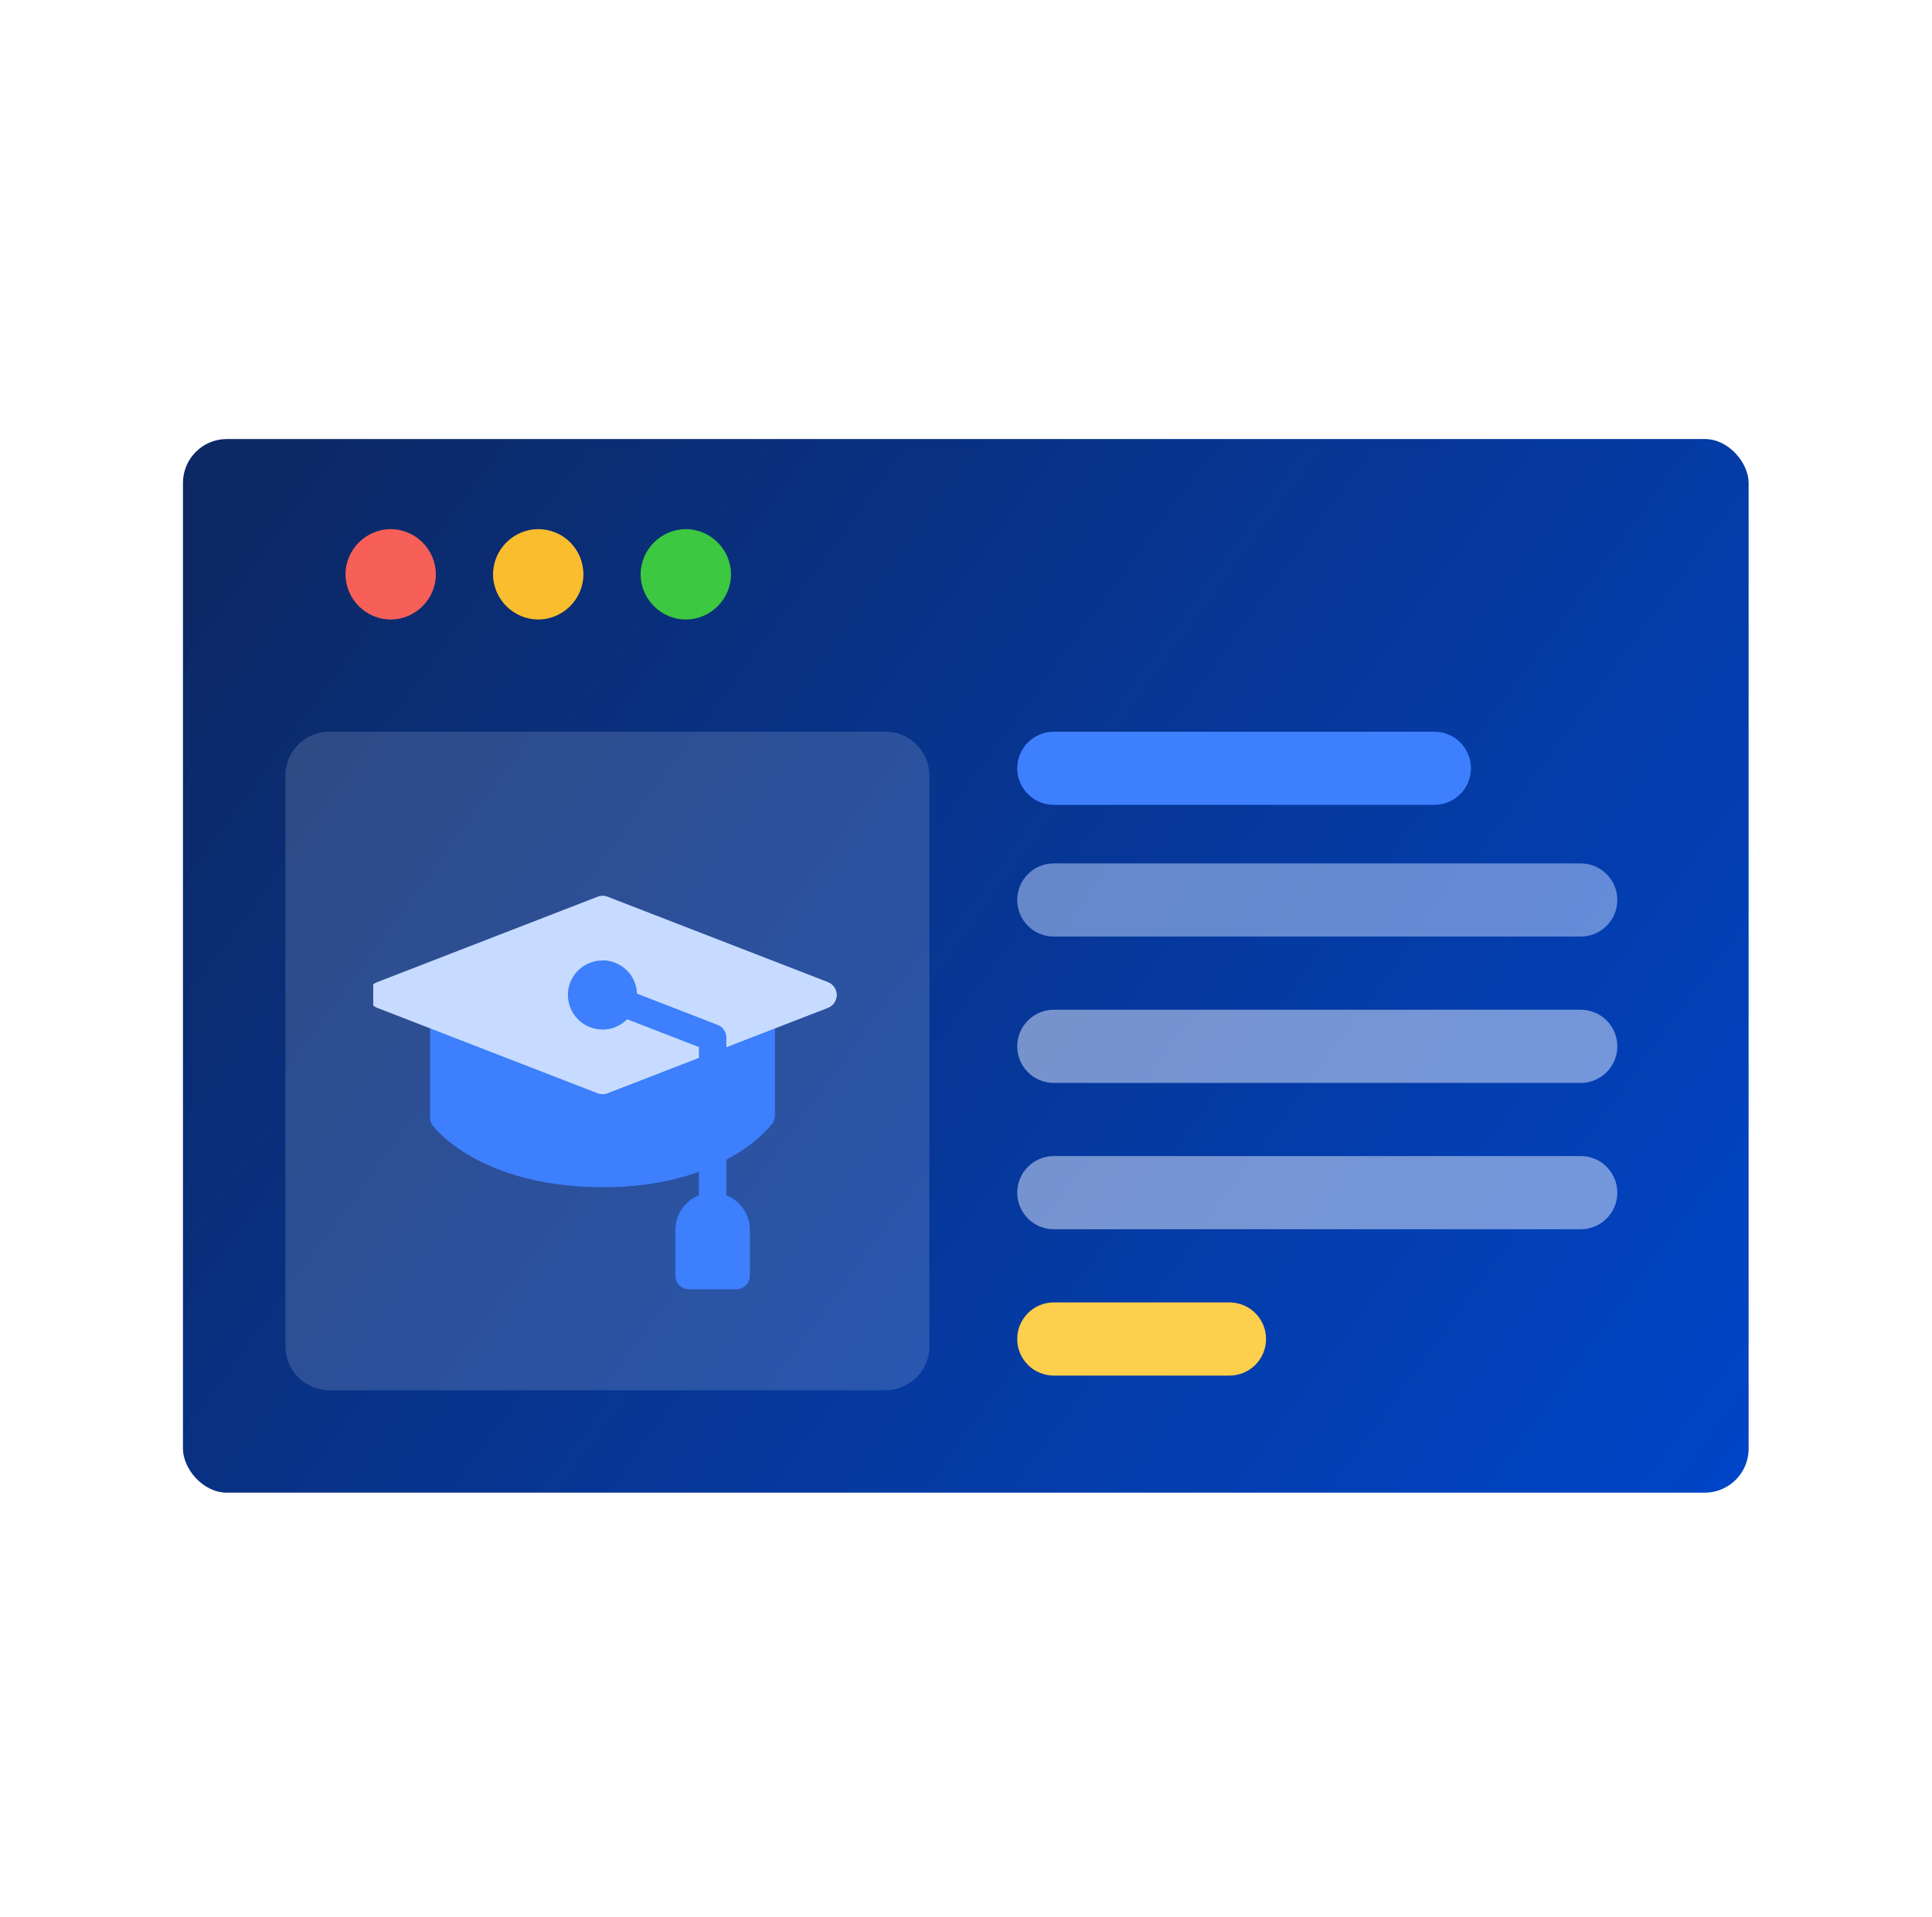
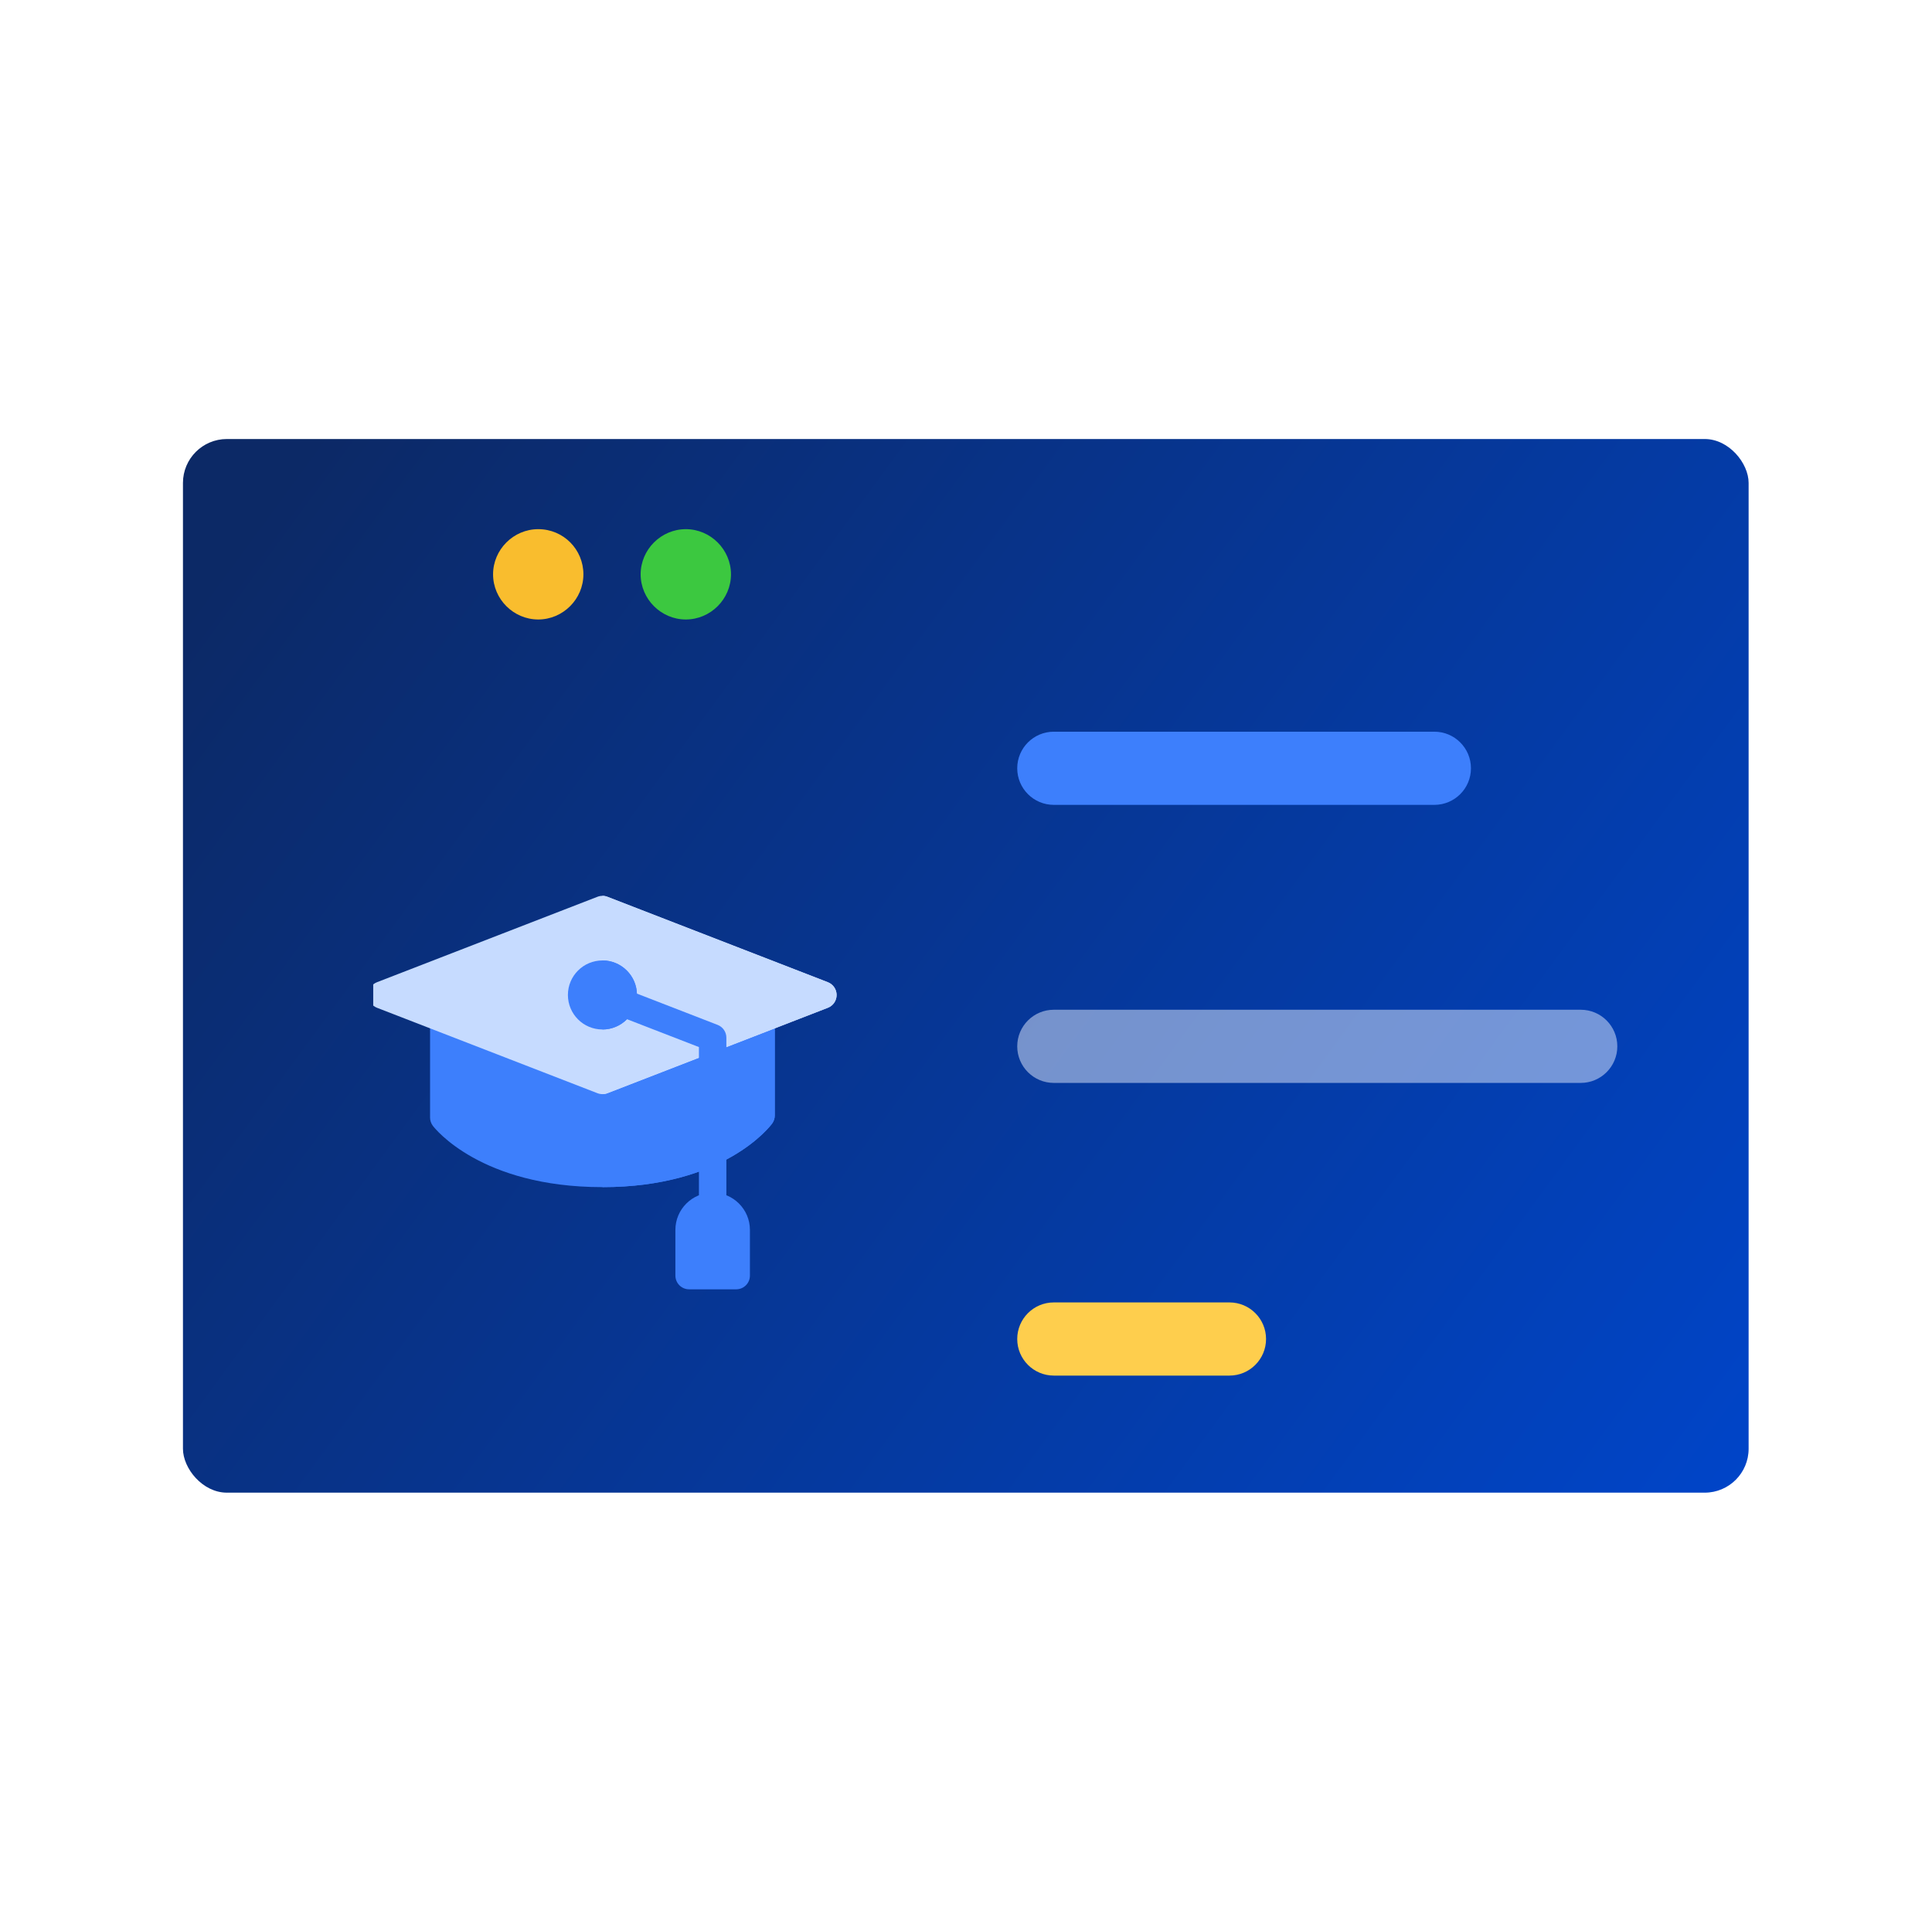
<svg xmlns="http://www.w3.org/2000/svg" width="132" height="131" viewBox="0 0 132 131" fill="none">
  <g id="7_10_dark">
    <g id="Group 114159">
      <g id="www">
        <rect id="Rectangle 7434" x="12.5" y="30" width="106.971" height="72" rx="3" fill="url(#paint0_linear_4242_28467)" />
        <g id="Group 110858">
-           <path id="Vector" d="M29.779 39.246C29.779 40.937 28.384 42.332 26.693 42.332C25.003 42.332 23.608 40.937 23.608 39.246C23.608 37.555 25.003 36.16 26.693 36.16C28.384 36.16 29.779 37.555 29.779 39.246Z" fill="#F66058" />
          <path id="Vector_2" d="M39.86 39.246C39.86 40.937 38.465 42.332 36.774 42.332C35.083 42.332 33.688 40.937 33.688 39.246C33.688 37.555 35.083 36.16 36.774 36.16C38.507 36.16 39.86 37.555 39.86 39.246Z" fill="#F9BD2E" />
          <path id="Vector_3" d="M49.943 39.246C49.943 40.937 48.548 42.332 46.857 42.332C45.166 42.332 43.771 40.937 43.771 39.246C43.771 37.555 45.166 36.16 46.857 36.16C48.548 36.16 49.943 37.555 49.943 39.246Z" fill="#3CC840" />
        </g>
-         <path id="Rectangle 7445" d="M19.5 53C19.5 51.343 20.843 50 22.5 50H60.5C62.157 50 63.5 51.343 63.5 53V92C63.5 93.657 62.157 95 60.5 95H22.5C20.843 95 19.5 93.657 19.5 92V53Z" fill="#E7EEFF" fill-opacity="0.16" />
        <path id="Rectangle 7447" d="M69.5 52.5C69.5 51.119 70.619 50 72 50H98C99.381 50 100.5 51.119 100.5 52.5C100.5 53.881 99.381 55 98 55H72C70.619 55 69.5 53.881 69.5 52.5Z" fill="#3D7FFC" />
-         <path id="Rectangle 7448" opacity="0.5" d="M69.5 61.5C69.5 60.119 70.619 59 72 59H108C109.381 59 110.5 60.119 110.5 61.5C110.5 62.881 109.381 64 108 64H72C70.619 64 69.5 62.881 69.5 61.5Z" fill="#C6DBFF" />
        <path id="Rectangle 7449" opacity="0.5" d="M69.5 71.5C69.5 70.119 70.619 69 72 69H108C109.381 69 110.5 70.119 110.5 71.5C110.5 72.881 109.381 74 108 74H72C70.619 74 69.5 72.881 69.5 71.5Z" fill="#E7EEFF" />
-         <path id="Rectangle 7452" opacity="0.5" d="M69.5 81.5C69.5 80.119 70.619 79 72 79H108C109.381 79 110.5 80.119 110.5 81.5C110.5 82.881 109.381 84 108 84H72C70.619 84 69.5 82.881 69.5 81.5Z" fill="#E7EEFF" />
        <path id="Rectangle 7451" d="M69.5 91.5C69.5 90.119 70.619 89 72 89H84C85.381 89 86.5 90.119 86.5 91.5C86.5 92.881 85.381 94 84 94H72C70.619 94 69.5 92.881 69.5 91.5Z" fill="#FECE4D" />
        <g id="education" clip-path="url(#clip0_4242_28467)">
          <g id="mortarboard 1" clip-path="url(#clip1_4242_28467)">
            <path id="Vector_4" d="M52.661 69.198C52.485 69.023 52.247 68.924 51.998 68.924L30.321 68.924C29.803 68.924 29.383 69.344 29.383 69.861V76.365C29.383 76.57 29.45 76.769 29.574 76.933C29.704 77.104 32.852 81.122 41.16 81.122C49.477 81.122 52.625 76.955 52.755 76.777C52.872 76.617 52.936 76.422 52.936 76.223V69.861C52.936 69.613 52.837 69.374 52.661 69.198V69.198Z" fill="#3D7FFC" />
            <path id="Vector_5" d="M52.661 69.198C52.486 69.023 52.247 68.924 51.998 68.924H41.16V81.122C49.477 81.122 52.625 76.955 52.755 76.777C52.872 76.617 52.936 76.422 52.936 76.223V69.861C52.936 69.613 52.837 69.374 52.661 69.198V69.198Z" fill="#3D7FFC" />
            <path id="Vector_6" d="M56.561 67.118L41.498 61.28C41.28 61.196 41.039 61.196 40.821 61.28L25.758 67.118C25.397 67.258 25.16 67.605 25.16 67.992C25.16 68.379 25.397 68.726 25.758 68.866L40.821 74.704C40.93 74.746 41.045 74.767 41.16 74.767C41.275 74.767 41.389 74.746 41.498 74.704L56.561 68.866C56.922 68.726 57.16 68.379 57.16 67.992C57.16 67.605 56.922 67.258 56.561 67.118V67.118Z" fill="#C6DBFF" />
            <path id="Vector_7" d="M56.561 67.118L41.498 61.28C41.389 61.238 41.274 61.217 41.16 61.217V74.767C41.275 74.767 41.389 74.746 41.498 74.704L56.561 68.866C56.922 68.726 57.16 68.379 57.16 67.992C57.16 67.605 56.922 67.258 56.561 67.118Z" fill="#C6DBFF" />
            <path id="Vector_8" d="M41.16 70.349C42.462 70.349 43.519 69.293 43.519 67.99C43.519 66.687 42.462 65.631 41.16 65.631C39.857 65.631 38.801 66.687 38.801 67.99C38.801 69.293 39.857 70.349 41.16 70.349Z" fill="#3D7FFC" />
            <path id="Vector_9" d="M49.03 70.035L43.516 67.898C43.468 66.64 42.429 65.631 41.16 65.631V70.349C41.816 70.349 42.41 70.079 42.838 69.646L47.753 71.551V82.432C47.753 82.95 48.173 83.37 48.691 83.37C49.209 83.37 49.628 82.95 49.628 82.432V70.909C49.628 70.522 49.39 70.174 49.03 70.035V70.035Z" fill="#3D7FFC" />
            <path id="Vector_10" d="M48.691 81.498C47.287 81.498 46.145 82.64 46.145 84.044V87.166C46.145 87.684 46.564 88.104 47.082 88.104H50.3C50.818 88.104 51.237 87.684 51.237 87.166V84.044C51.237 82.64 50.095 81.498 48.691 81.498V81.498Z" fill="#3D7FFC" />
          </g>
        </g>
      </g>
    </g>
  </g>
  <defs>
    <linearGradient id="paint0_linear_4242_28467" x1="21.518" y1="30" x2="119.965" y2="102.145" gradientUnits="userSpaceOnUse">
      <stop stop-color="#0C2966" />
      <stop offset="1" stop-color="#0045C9" />
    </linearGradient>
    <clipPath id="clip0_4242_28467">
      <rect width="32" height="32" fill="white" transform="translate(25.5 59)" />
    </clipPath>
    <clipPath id="clip1_4242_28467">
      <rect width="32" height="32" fill="white" transform="translate(25.16 58.66)" />
    </clipPath>
  </defs>
</svg>